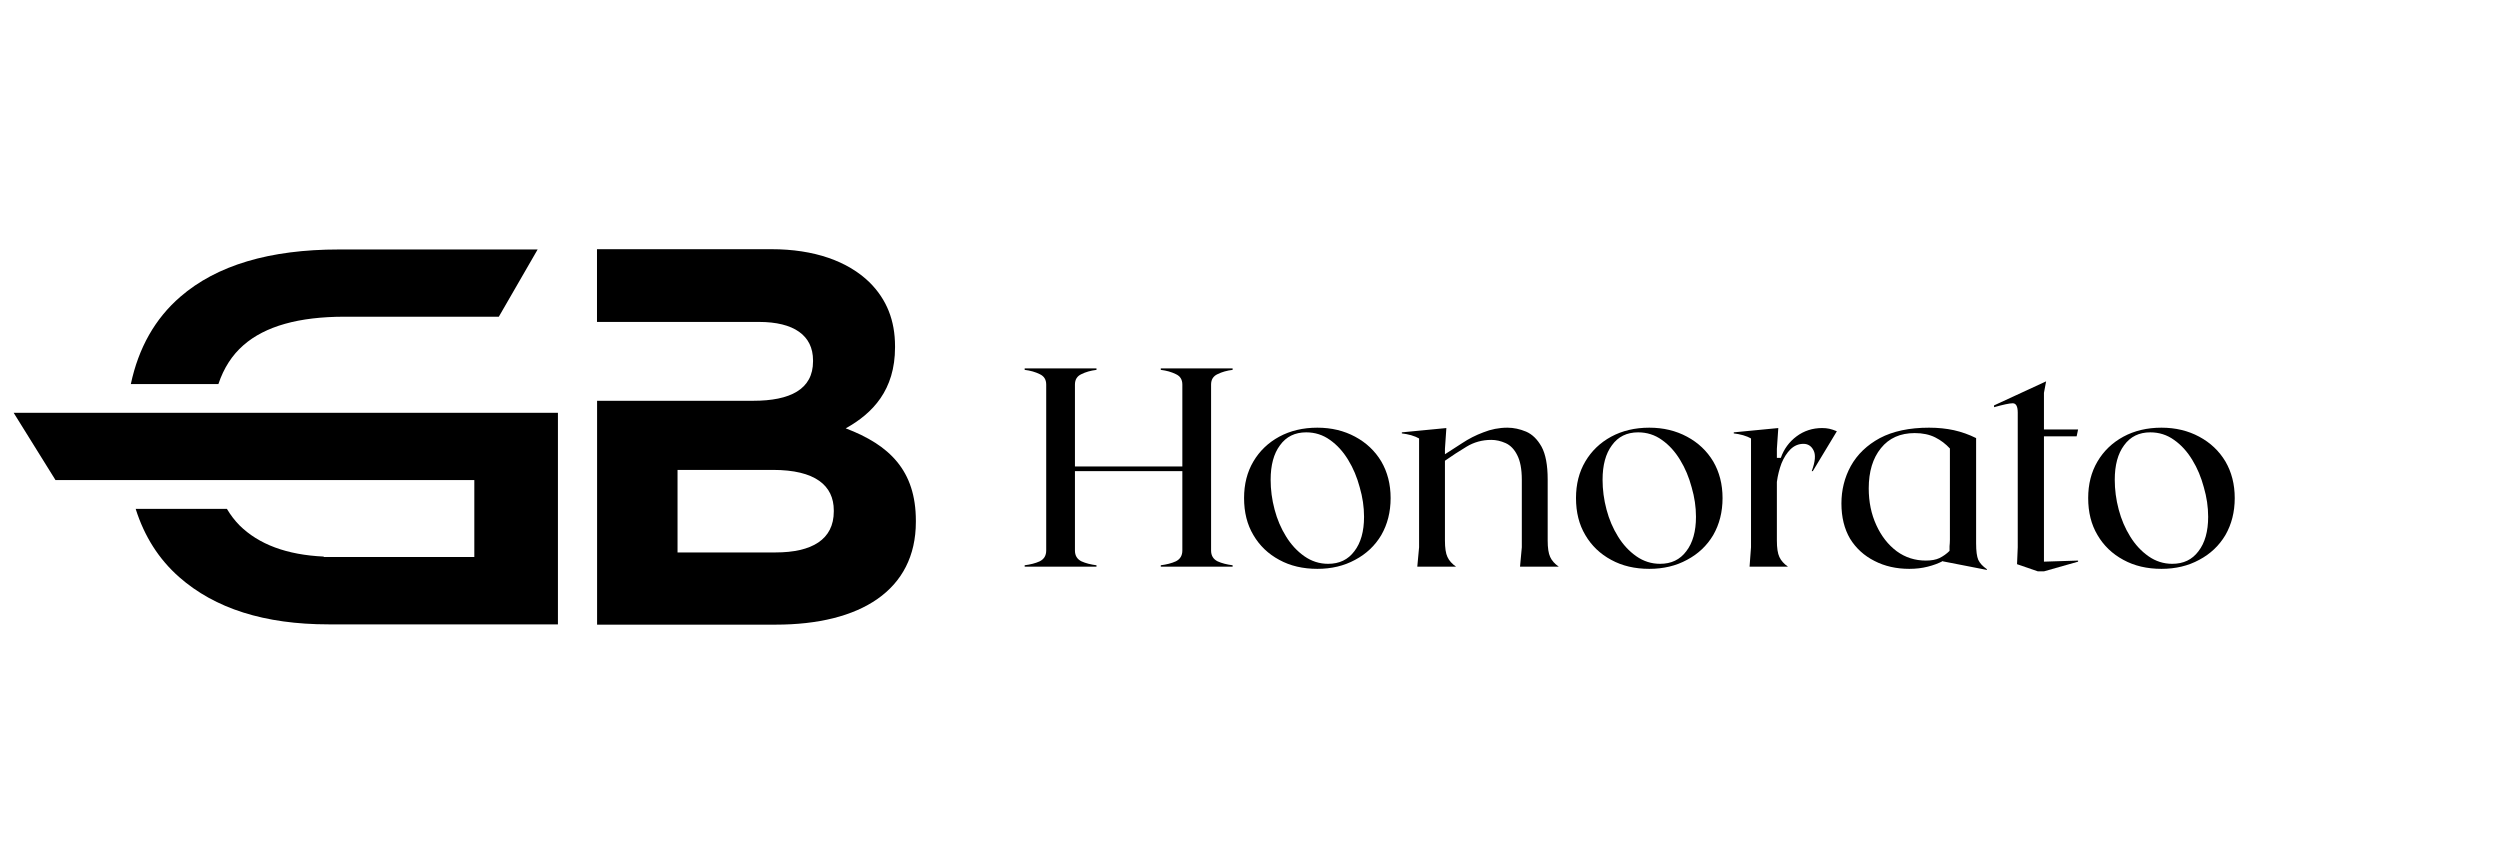
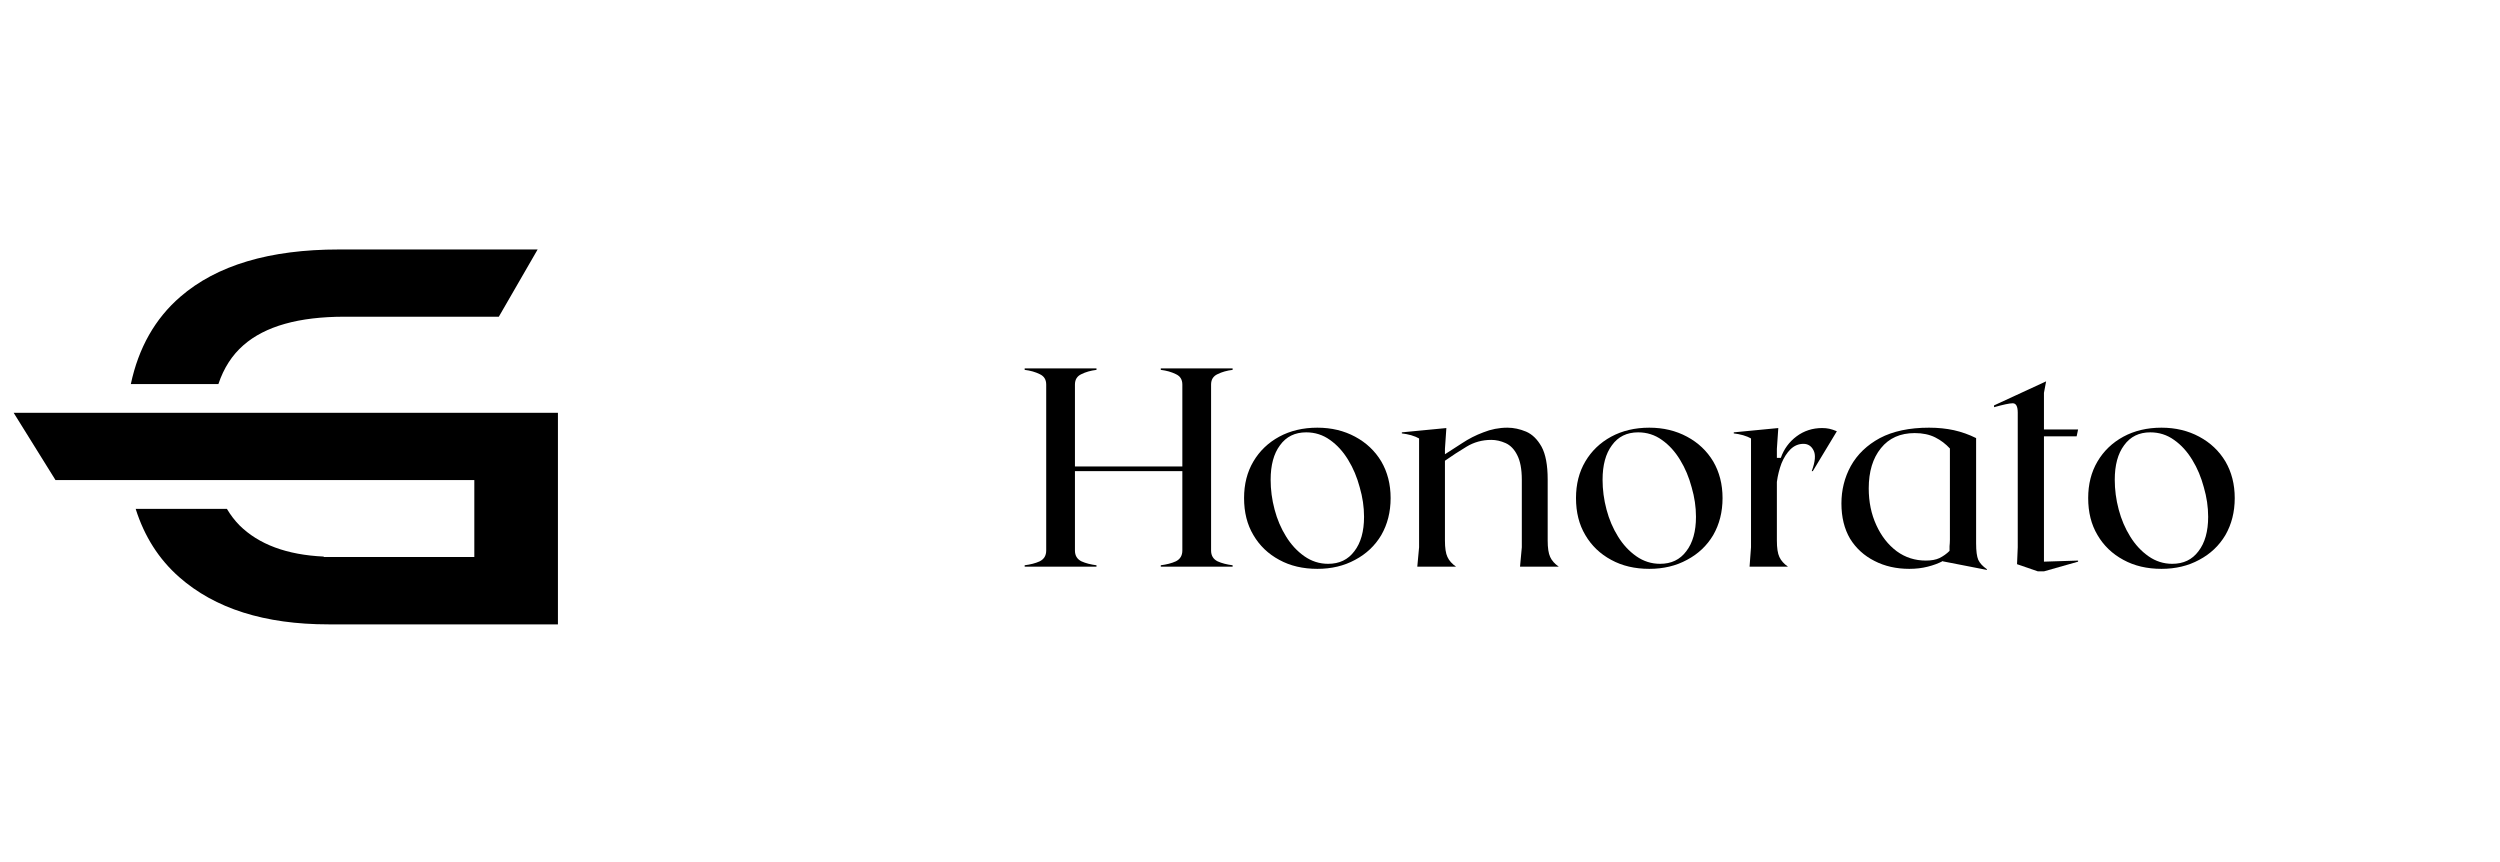
<svg xmlns="http://www.w3.org/2000/svg" version="1.2" preserveAspectRatio="xMidYMid meet" height="50" viewBox="0 0 108.75 37.5" zoomAndPan="magnify" width="145">
  <defs>
    <clipPath id="ee3e98784b">
      <path d="M 0.594 10.84 L 24.27 10.84 L 24.27 27.172 L 0.594 27.172 Z M 0.594 10.84" />
    </clipPath>
    <clipPath id="86e449a343">
      <path d="M 25.965 10.84 L 39.844 10.84 L 39.844 27.172 L 25.965 27.172 Z M 25.965 10.84" />
    </clipPath>
  </defs>
  <g id="7b9b51be58">
    <g clip-path="url(#ee3e98784b)" clip-rule="nonzero">
      <path d="M 14.742 10.852 C 11.727 10.852 9.426 11.539 7.844 12.91 C 6.746 13.859 6.027 15.129 5.691 16.707 L 9.5 16.707 C 9.734 16.008 10.098 15.445 10.59 15.016 C 11.535 14.188 13 13.777 14.988 13.777 L 21.699 13.777 L 23.387 10.852 Z M 0.594 17.957 L 2.414 20.883 L 20.633 20.883 L 20.633 24.23 L 14.082 24.23 L 14.082 24.211 C 12.477 24.137 11.254 23.68 10.418 22.852 C 10.211 22.641 10.031 22.406 9.871 22.137 L 5.902 22.137 C 6.281 23.336 6.91 24.324 7.793 25.102 C 9.348 26.473 11.512 27.16 14.289 27.16 L 24.27 27.16 L 24.27 17.957 Z M 0.594 17.957" style="stroke:none;fill-rule:nonzero;fill:#000000;fill-opacity:1;" />
    </g>
    <g clip-path="url(#86e449a343)" clip-rule="nonzero">
-       <path d="M 25.973 27.172 L 33.742 27.172 C 37.422 27.172 39.84 25.68 39.84 22.699 L 39.84 22.652 C 39.84 20.465 38.688 19.355 36.789 18.633 C 37.965 17.98 38.934 16.965 38.934 15.109 L 38.934 15.066 C 38.934 13.938 38.574 13.031 37.828 12.285 C 36.879 11.359 35.414 10.84 33.559 10.84 L 25.969 10.84 L 25.969 14.004 L 33.016 14.004 C 34.531 14.004 35.367 14.59 35.367 15.676 L 35.367 15.719 C 35.367 16.938 34.371 17.434 32.766 17.434 L 25.973 17.434 Z M 29.473 24.031 L 29.473 20.441 L 33.625 20.441 C 35.457 20.441 36.27 21.117 36.27 22.203 L 36.27 22.246 C 36.27 23.469 35.32 24.031 33.738 24.031 Z M 29.473 24.031" style="stroke:none;fill-rule:evenodd;fill:#000000;fill-opacity:1;" />
-     </g>
+       </g>
    <g style="fill:#000000;fill-opacity:1;">
      <g transform="translate(44.385, 24.651)">
        <path d="M 9.234 -8.562 C 8.984 -8.531 8.766 -8.469 8.578 -8.375 C 8.391 -8.289 8.297 -8.141 8.297 -7.922 L 8.297 -0.703 C 8.297 -0.484 8.391 -0.328 8.578 -0.234 C 8.766 -0.148 8.984 -0.094 9.234 -0.062 L 9.234 0 L 6.109 0 L 6.109 -0.062 C 6.359 -0.094 6.578 -0.148 6.766 -0.234 C 6.953 -0.328 7.047 -0.484 7.047 -0.703 L 7.047 -4.156 L 2.375 -4.156 L 2.375 -0.703 C 2.375 -0.484 2.469 -0.328 2.656 -0.234 C 2.844 -0.148 3.062 -0.094 3.312 -0.062 L 3.312 0 L 0.188 0 L 0.188 -0.062 C 0.438 -0.094 0.656 -0.148 0.844 -0.234 C 1.031 -0.328 1.125 -0.484 1.125 -0.703 L 1.125 -7.922 C 1.125 -8.141 1.031 -8.289 0.844 -8.375 C 0.656 -8.469 0.438 -8.531 0.188 -8.562 L 0.188 -8.625 L 3.312 -8.625 L 3.312 -8.562 C 3.062 -8.531 2.844 -8.469 2.656 -8.375 C 2.469 -8.289 2.375 -8.141 2.375 -7.922 L 2.375 -4.359 L 7.047 -4.359 L 7.047 -7.922 C 7.047 -8.141 6.953 -8.289 6.766 -8.375 C 6.578 -8.469 6.359 -8.531 6.109 -8.562 L 6.109 -8.625 L 9.234 -8.625 Z M 9.234 -8.562" style="stroke:none" />
      </g>
    </g>
    <g style="fill:#000000;fill-opacity:1;">
      <g transform="translate(53.617, 24.651)">
        <path d="M 3.688 -6.047 C 4.301 -6.047 4.848 -5.914 5.328 -5.656 C 5.816 -5.395 6.195 -5.035 6.469 -4.578 C 6.738 -4.117 6.875 -3.586 6.875 -2.984 C 6.875 -2.379 6.738 -1.844 6.469 -1.375 C 6.195 -0.914 5.816 -0.555 5.328 -0.297 C 4.848 -0.035 4.301 0.094 3.688 0.094 C 3.062 0.094 2.508 -0.035 2.031 -0.297 C 1.551 -0.555 1.176 -0.914 0.906 -1.375 C 0.633 -1.832 0.5 -2.367 0.5 -2.984 C 0.5 -3.586 0.633 -4.117 0.906 -4.578 C 1.176 -5.035 1.551 -5.395 2.031 -5.656 C 2.508 -5.914 3.062 -6.047 3.688 -6.047 Z M 4.156 -0.125 C 4.645 -0.125 5.023 -0.305 5.297 -0.672 C 5.578 -1.035 5.719 -1.535 5.719 -2.172 C 5.719 -2.598 5.656 -3.023 5.531 -3.453 C 5.414 -3.891 5.25 -4.285 5.031 -4.641 C 4.812 -5.004 4.547 -5.297 4.234 -5.516 C 3.93 -5.734 3.586 -5.844 3.203 -5.844 C 2.711 -5.844 2.332 -5.656 2.062 -5.281 C 1.789 -4.914 1.656 -4.414 1.656 -3.781 C 1.656 -3.352 1.711 -2.922 1.828 -2.484 C 1.941 -2.055 2.109 -1.664 2.328 -1.312 C 2.547 -0.957 2.812 -0.672 3.125 -0.453 C 3.438 -0.234 3.781 -0.125 4.156 -0.125 Z M 4.156 -0.125" style="stroke:none" />
      </g>
    </g>
    <g style="fill:#000000;fill-opacity:1;">
      <g transform="translate(60.855, 24.651)">
        <path d="M 5.266 0 L 5.344 -0.844 L 5.344 -3.781 C 5.344 -4.25 5.273 -4.609 5.141 -4.859 C 5.016 -5.109 4.848 -5.281 4.641 -5.375 C 4.43 -5.469 4.223 -5.516 4.016 -5.516 C 3.617 -5.516 3.258 -5.414 2.938 -5.219 C 2.625 -5.031 2.312 -4.828 2 -4.609 L 2 -1.141 C 2 -0.816 2.035 -0.578 2.109 -0.422 C 2.18 -0.266 2.305 -0.125 2.484 0 L 0.797 0 L 0.875 -0.844 L 0.875 -5.578 C 0.789 -5.629 0.676 -5.676 0.531 -5.719 C 0.383 -5.758 0.25 -5.785 0.125 -5.797 L 0.125 -5.844 L 2.062 -6.031 L 2 -5.125 L 2 -4.891 C 2.227 -5.035 2.477 -5.195 2.75 -5.375 C 3.031 -5.562 3.336 -5.719 3.672 -5.844 C 4.004 -5.977 4.352 -6.047 4.719 -6.047 C 4.988 -6.047 5.258 -5.988 5.531 -5.875 C 5.801 -5.758 6.023 -5.539 6.203 -5.219 C 6.379 -4.895 6.469 -4.422 6.469 -3.797 L 6.469 -1.141 C 6.469 -0.816 6.504 -0.578 6.578 -0.422 C 6.648 -0.266 6.773 -0.125 6.953 0 Z M 5.266 0" style="stroke:none" />
      </g>
    </g>
    <g style="fill:#000000;fill-opacity:1;">
      <g transform="translate(68.056, 24.651)">
        <path d="M 3.688 -6.047 C 4.301 -6.047 4.848 -5.914 5.328 -5.656 C 5.816 -5.395 6.195 -5.035 6.469 -4.578 C 6.738 -4.117 6.875 -3.586 6.875 -2.984 C 6.875 -2.379 6.738 -1.844 6.469 -1.375 C 6.195 -0.914 5.816 -0.555 5.328 -0.297 C 4.848 -0.035 4.301 0.094 3.688 0.094 C 3.062 0.094 2.508 -0.035 2.031 -0.297 C 1.551 -0.555 1.176 -0.914 0.906 -1.375 C 0.633 -1.832 0.5 -2.367 0.5 -2.984 C 0.5 -3.586 0.633 -4.117 0.906 -4.578 C 1.176 -5.035 1.551 -5.395 2.031 -5.656 C 2.508 -5.914 3.062 -6.047 3.688 -6.047 Z M 4.156 -0.125 C 4.645 -0.125 5.023 -0.305 5.297 -0.672 C 5.578 -1.035 5.719 -1.535 5.719 -2.172 C 5.719 -2.598 5.656 -3.023 5.531 -3.453 C 5.414 -3.891 5.25 -4.285 5.031 -4.641 C 4.812 -5.004 4.547 -5.297 4.234 -5.516 C 3.93 -5.734 3.586 -5.844 3.203 -5.844 C 2.711 -5.844 2.332 -5.656 2.062 -5.281 C 1.789 -4.914 1.656 -4.414 1.656 -3.781 C 1.656 -3.352 1.711 -2.922 1.828 -2.484 C 1.941 -2.055 2.109 -1.664 2.328 -1.312 C 2.547 -0.957 2.812 -0.672 3.125 -0.453 C 3.438 -0.234 3.781 -0.125 4.156 -0.125 Z M 4.156 -0.125" style="stroke:none" />
      </g>
    </g>
    <g style="fill:#000000;fill-opacity:1;">
      <g transform="translate(75.294, 24.651)">
        <path d="M 3.969 -6.031 C 4.082 -6.031 4.188 -6.02 4.281 -6 C 4.383 -5.977 4.492 -5.941 4.609 -5.891 L 3.562 -4.156 L 3.516 -4.156 C 3.672 -4.57 3.695 -4.875 3.594 -5.062 C 3.5 -5.25 3.352 -5.344 3.156 -5.344 C 2.945 -5.344 2.758 -5.266 2.594 -5.109 C 2.438 -4.953 2.305 -4.75 2.203 -4.5 C 2.109 -4.25 2.039 -3.977 2 -3.688 L 2 -1.141 C 2 -0.816 2.035 -0.578 2.109 -0.422 C 2.18 -0.266 2.305 -0.125 2.484 0 L 0.812 0 L 0.875 -0.844 L 0.875 -5.578 C 0.789 -5.629 0.676 -5.676 0.531 -5.719 C 0.383 -5.758 0.25 -5.785 0.125 -5.797 L 0.125 -5.844 L 2.062 -6.031 L 2 -5.125 L 2 -4.734 L 2.172 -4.734 C 2.305 -5.117 2.535 -5.43 2.859 -5.672 C 3.18 -5.91 3.551 -6.031 3.969 -6.031 Z M 3.969 -6.031" style="stroke:none" />
      </g>
    </g>
    <g style="fill:#000000;fill-opacity:1;">
      <g transform="translate(79.602, 24.651)">
        <path d="M 6.359 -1.016 C 6.359 -0.68 6.391 -0.441 6.453 -0.297 C 6.523 -0.148 6.648 -0.016 6.828 0.109 L 6.828 0.141 L 4.906 -0.234 C 4.914 -0.234 4.922 -0.238 4.922 -0.25 C 4.723 -0.145 4.5 -0.062 4.25 0 C 4.008 0.062 3.742 0.094 3.453 0.094 C 2.891 0.094 2.383 -0.02 1.938 -0.25 C 1.488 -0.477 1.133 -0.801 0.875 -1.219 C 0.625 -1.645 0.5 -2.156 0.5 -2.75 C 0.5 -3.332 0.633 -3.875 0.906 -4.375 C 1.188 -4.883 1.609 -5.289 2.172 -5.594 C 2.742 -5.895 3.457 -6.047 4.312 -6.047 C 4.707 -6.047 5.066 -6.008 5.391 -5.938 C 5.723 -5.863 6.047 -5.75 6.359 -5.594 Z M 1.688 -3.406 C 1.688 -2.82 1.797 -2.289 2.016 -1.812 C 2.234 -1.332 2.531 -0.953 2.906 -0.672 C 3.281 -0.398 3.703 -0.266 4.172 -0.266 C 4.41 -0.266 4.609 -0.301 4.766 -0.375 C 4.93 -0.457 5.078 -0.562 5.203 -0.688 C 5.203 -0.75 5.203 -0.816 5.203 -0.891 C 5.211 -0.973 5.219 -1.066 5.219 -1.172 L 5.219 -5.141 C 5.039 -5.336 4.828 -5.5 4.578 -5.625 C 4.328 -5.75 4.031 -5.812 3.688 -5.812 C 3.062 -5.812 2.57 -5.594 2.219 -5.156 C 1.863 -4.719 1.688 -4.133 1.688 -3.406 Z M 1.688 -3.406" style="stroke:none" />
      </g>
    </g>
    <g style="fill:#000000;fill-opacity:1;">
      <g transform="translate(86.803, 24.651)">
        <path d="M 1.844 0.203 L 0.938 -0.109 L 0.969 -0.844 L 0.969 -6.703 C 0.969 -6.973 0.895 -7.109 0.75 -7.109 C 0.613 -7.109 0.344 -7.051 -0.062 -6.938 L -0.062 -7.016 L 2.203 -8.062 L 2.109 -7.562 L 2.109 -5.969 L 3.594 -5.969 L 3.531 -5.672 L 2.109 -5.672 L 2.109 -0.219 L 3.594 -0.266 L 3.594 -0.219 L 2.109 0.203 Z M 1.844 0.203" style="stroke:none" />
      </g>
    </g>
    <g style="fill:#000000;fill-opacity:1;">
      <g transform="translate(90.336, 24.651)">
        <path d="M 3.688 -6.047 C 4.301 -6.047 4.848 -5.914 5.328 -5.656 C 5.816 -5.395 6.195 -5.035 6.469 -4.578 C 6.738 -4.117 6.875 -3.586 6.875 -2.984 C 6.875 -2.379 6.738 -1.844 6.469 -1.375 C 6.195 -0.914 5.816 -0.555 5.328 -0.297 C 4.848 -0.035 4.301 0.094 3.688 0.094 C 3.062 0.094 2.508 -0.035 2.031 -0.297 C 1.551 -0.555 1.176 -0.914 0.906 -1.375 C 0.633 -1.832 0.5 -2.367 0.5 -2.984 C 0.5 -3.586 0.633 -4.117 0.906 -4.578 C 1.176 -5.035 1.551 -5.395 2.031 -5.656 C 2.508 -5.914 3.062 -6.047 3.688 -6.047 Z M 4.156 -0.125 C 4.645 -0.125 5.023 -0.305 5.297 -0.672 C 5.578 -1.035 5.719 -1.535 5.719 -2.172 C 5.719 -2.598 5.656 -3.023 5.531 -3.453 C 5.414 -3.891 5.25 -4.285 5.031 -4.641 C 4.812 -5.004 4.547 -5.297 4.234 -5.516 C 3.93 -5.734 3.586 -5.844 3.203 -5.844 C 2.711 -5.844 2.332 -5.656 2.062 -5.281 C 1.789 -4.914 1.656 -4.414 1.656 -3.781 C 1.656 -3.352 1.711 -2.922 1.828 -2.484 C 1.941 -2.055 2.109 -1.664 2.328 -1.312 C 2.547 -0.957 2.812 -0.672 3.125 -0.453 C 3.438 -0.234 3.781 -0.125 4.156 -0.125 Z M 4.156 -0.125" style="stroke:none" />
      </g>
    </g>
  </g>
</svg>